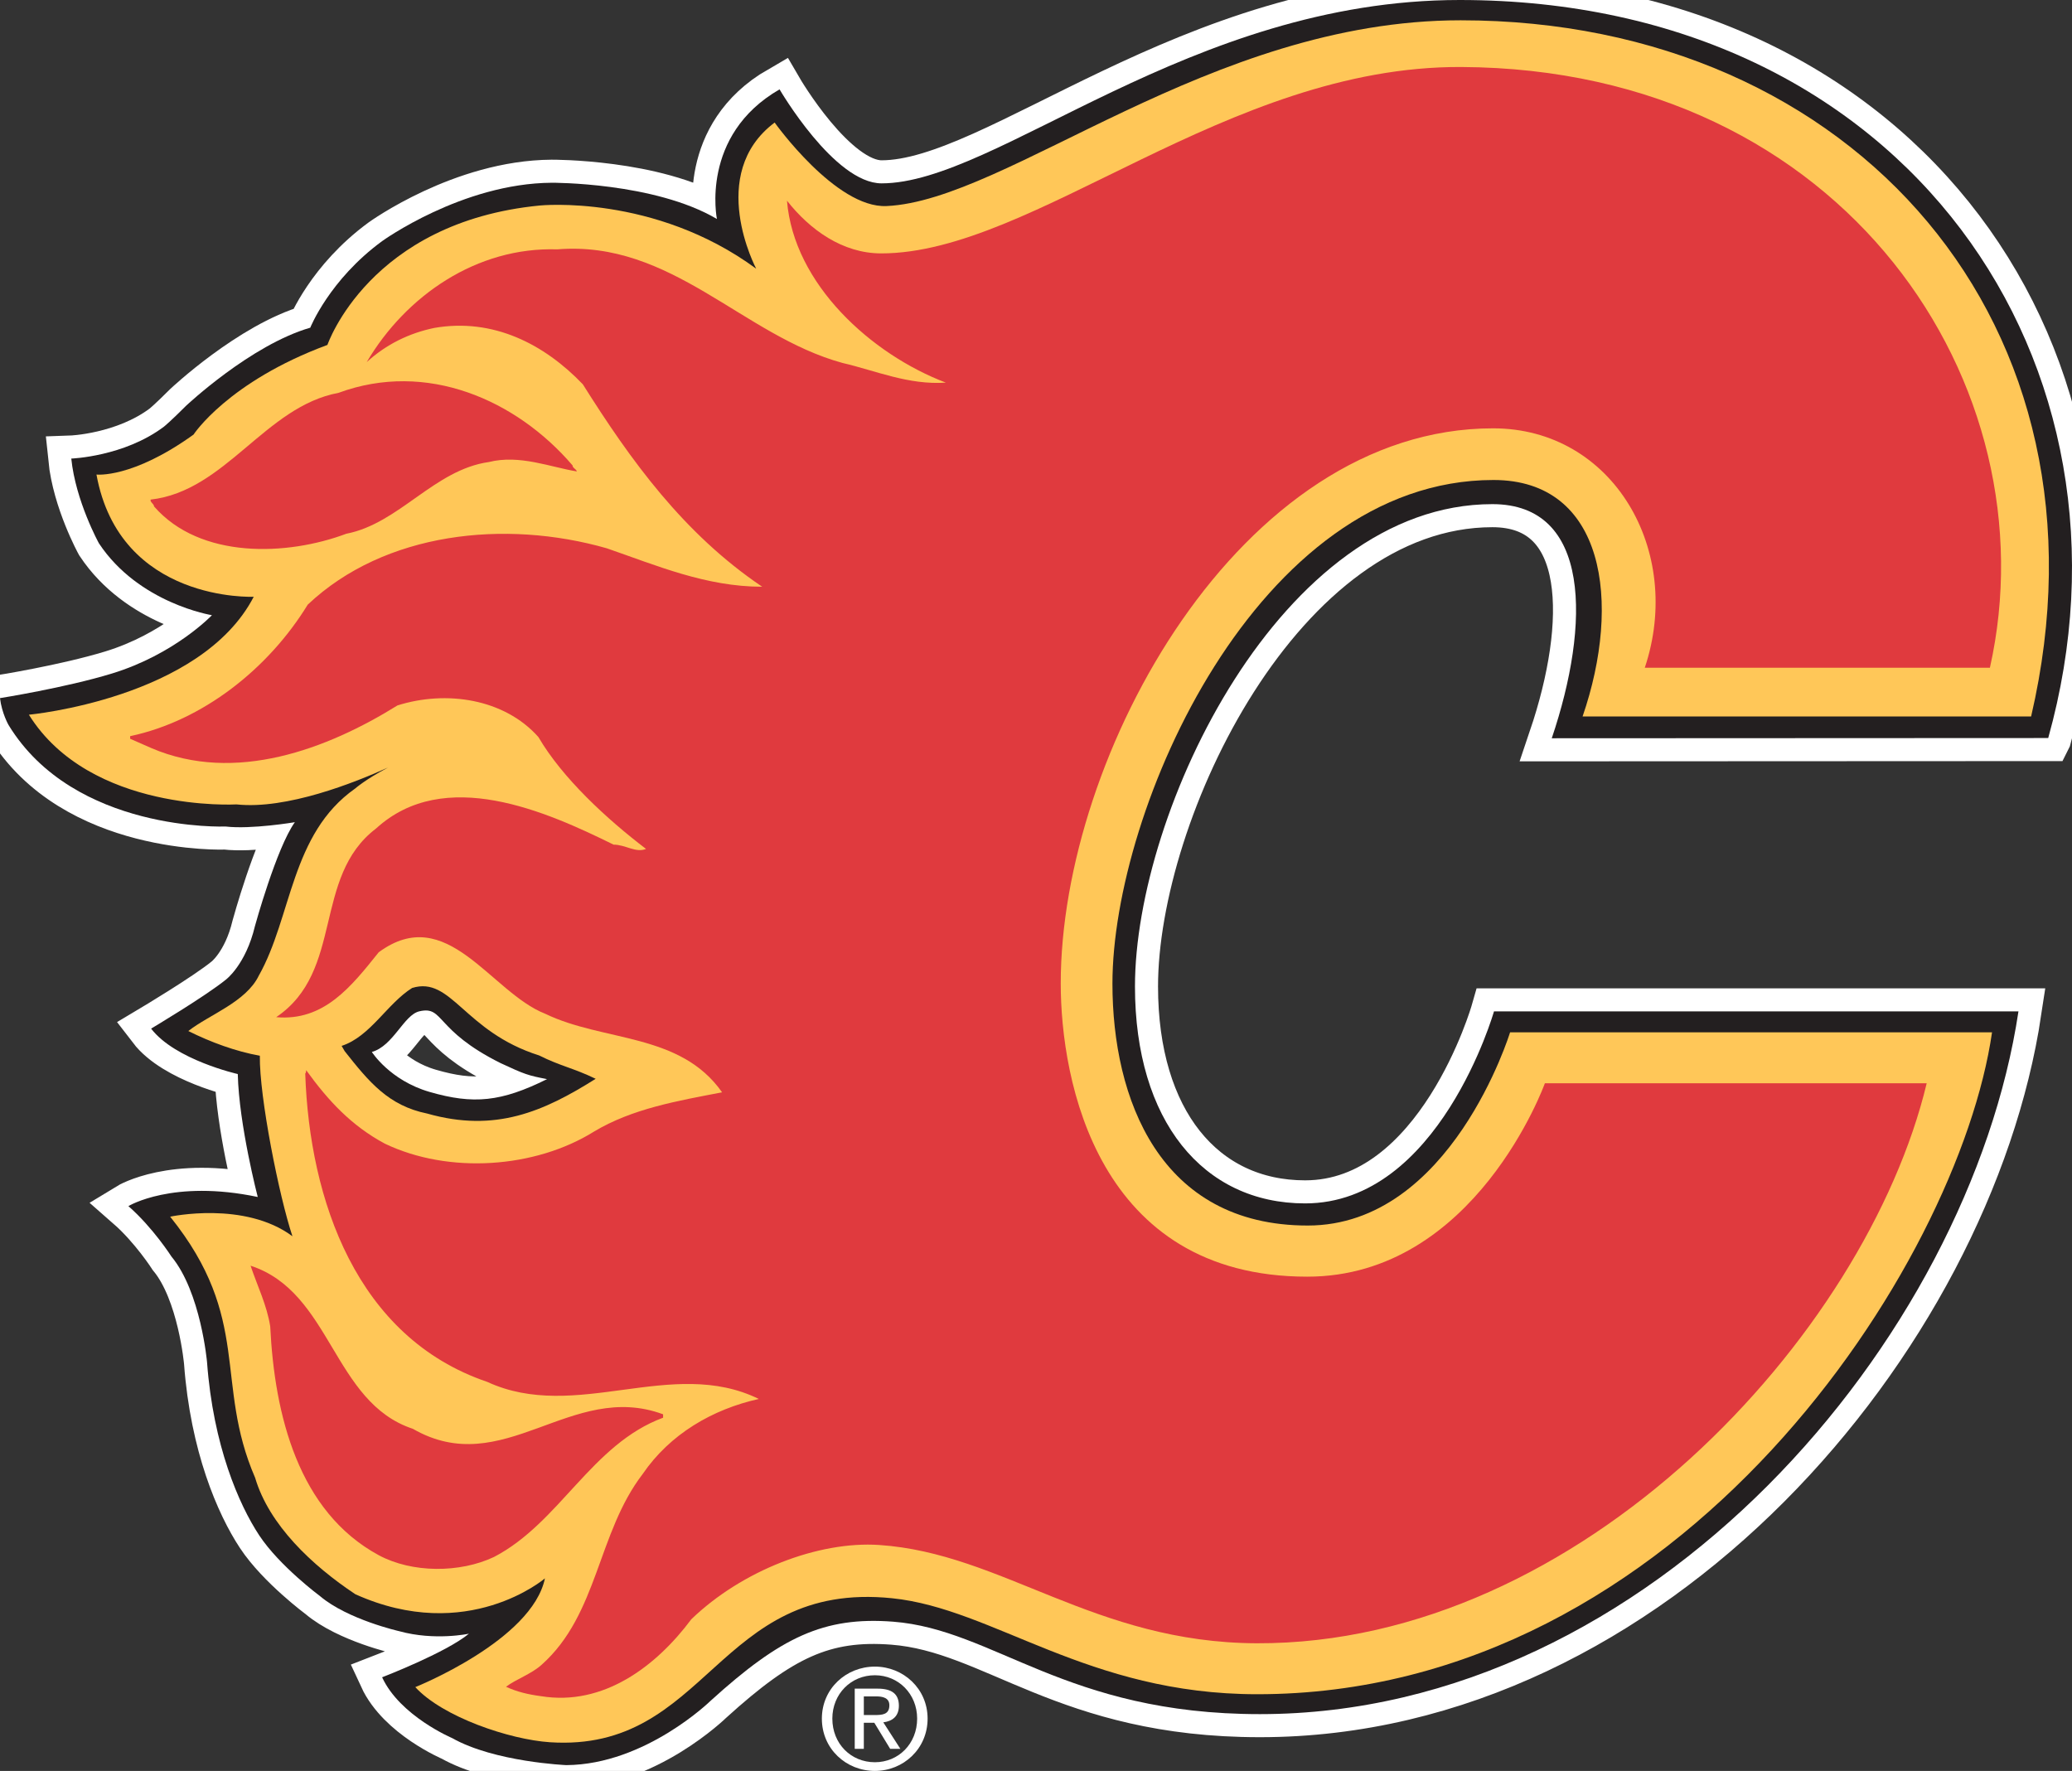
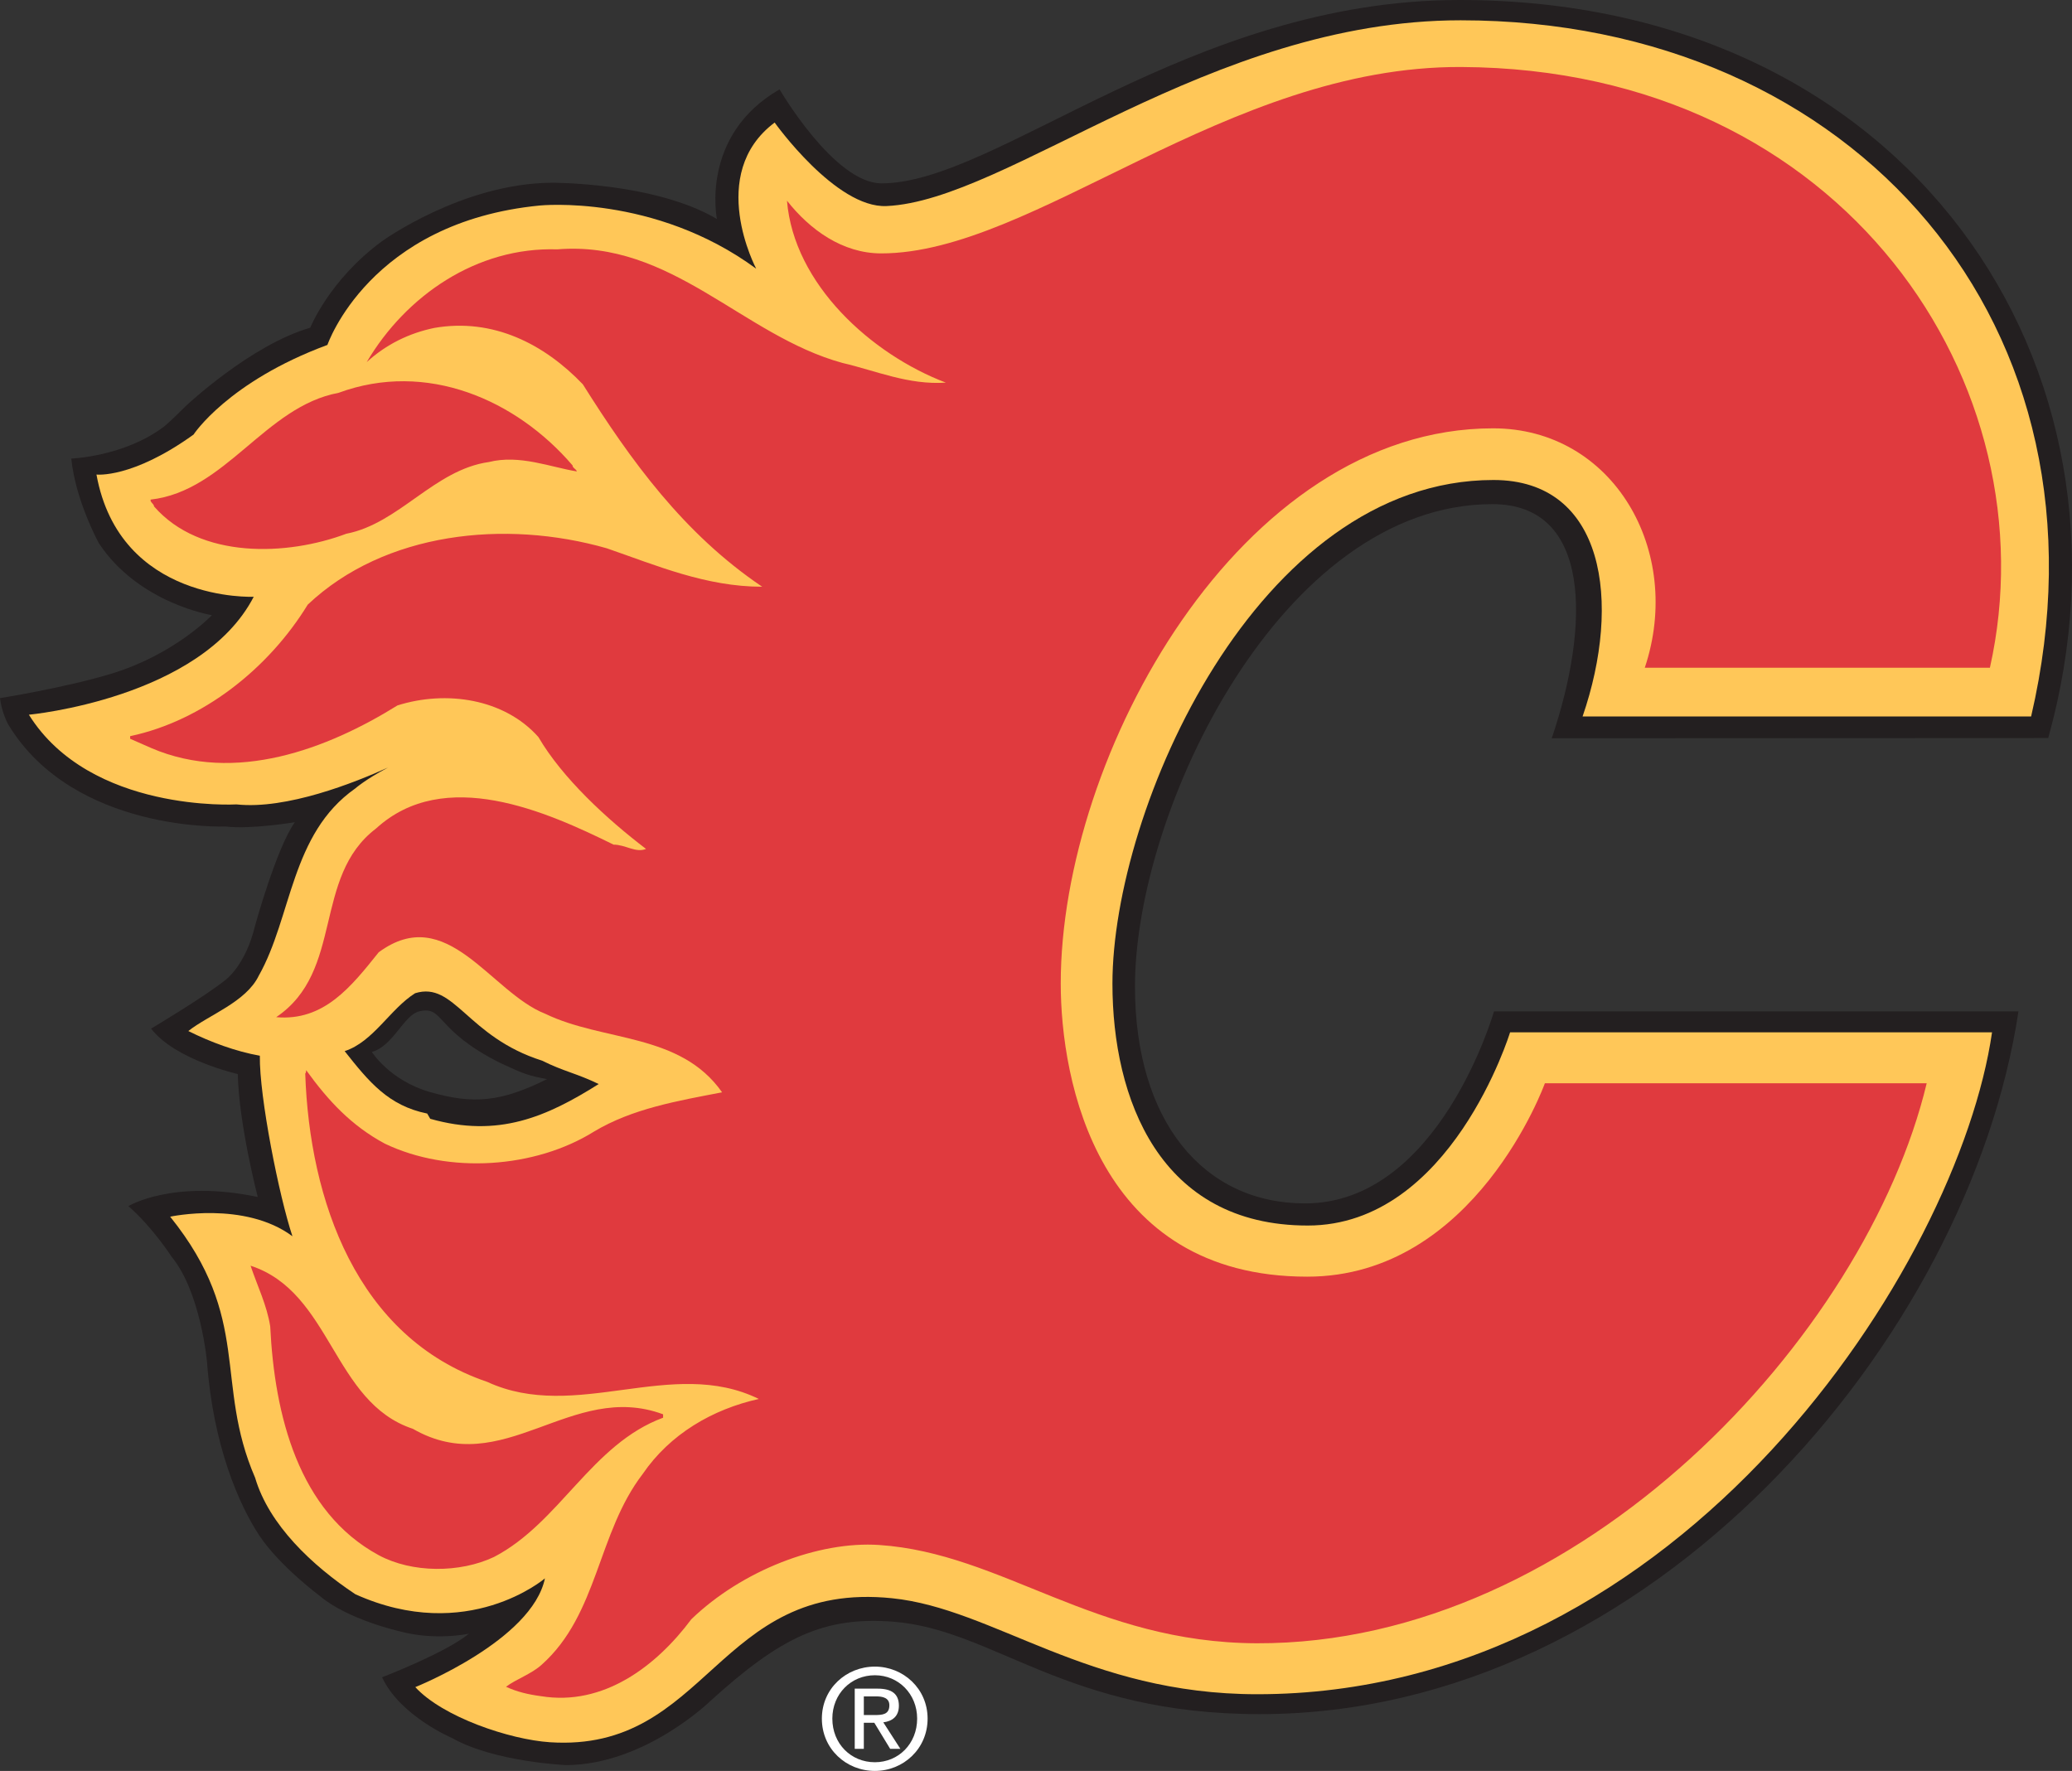
<svg xmlns="http://www.w3.org/2000/svg" width="216" height="184.629" viewBox="0 0 216 184.629">
  <rect x="0" y="0" width="216" height="184.629" fill="#333333" stroke="none" />
-   <path fill="#fff" d="M44.764 113.833c-4.129-1.2-6-4.16-6-4.16 2.244-.63 3.332-3.86 4.95-4.237 2.601-.604 1.549 1.951 8.469 5.399 2.537 1.183 2.881 1.291 4.844 1.67-4.779 2.376-7.675 2.662-12.263 1.328zm168.757-36.89c10.842-38.826-14.652-76.943-61.355-76.943-28.146 0-48.261 19.116-60.263 19.116-4.935 0-10.635-9.8-10.635-9.8-8.325 4.802-6.531 13.514-6.531 13.514-6.527-3.842-17.228-3.777-17.228-3.777-9.348.063-17.673 6.085-17.673 6.085-5.506 4.032-7.491 9.025-7.491 9.025-6.212 1.797-12.942 8.136-12.942 8.136-1.663 1.666-2.306 2.178-2.306 2.178-4.16 3.137-9.665 3.331-9.665 3.331.445 4.417 2.881 8.836 2.881 8.836 4.161 6.276 11.781 7.493 11.781 7.493s-3.878 4.083-10.438 6.085c-4.852 1.481-11.656 2.561-11.656 2.561.191 1.6.899 2.816.899 2.816 6.854 11.209 22.61 10.569 22.61 10.569 2.686.316 7.229-.45 7.229-.45-1.92 2.689-4.159 10.825-4.159 10.825-.96 4.032-3.01 5.571-3.01 5.571-2.117 1.728-7.815 5.125-7.815 5.125 2.499 3.262 9.034 4.736 9.034 4.736.125 5.316 2.082 12.817 2.082 12.817-8.871-1.867-13.485.952-13.485.952 2.562 2.242 4.484 5.251 4.484 5.251 3.072 3.712 3.715 11.017 3.715 11.017.642 8.707 3.329 14.856 5.44 18.057 2.116 3.203 6.344 6.34 6.344 6.34 2.88 2.438 8.258 3.653 8.258 3.653 3.717 1.026 7.259.259 7.259.259-2.39 1.981-9.05 4.544-9.05 4.544 1.861 4.035 7.3 6.339 7.3 6.339 4.418 2.502 11.912 2.819 11.912 2.819 8.259-.064 15.052-6.726 15.052-6.726 7.28-6.604 11.787-8.782 18.998-8.229 10.575.813 17.969 9.639 38.247 9.639 40.908 0 73.944-39.169 79.075-73.265h-54.675s-5.711 20.018-19.689 20.018c-10.651 0-17.737-8.627-17.737-22.621 0-18.306 15.262-50.281 37.262-50.281 10.292 0 10.225 12.473 6.187 24.409l51.754-.024z" />
-   <path stroke="#fff" stroke-width="4.809" d="M44.764 113.833c-4.129-1.2-6-4.16-6-4.16 2.244-.63 3.332-3.86 4.95-4.237 2.601-.604 1.549 1.951 8.469 5.399 2.537 1.183 2.881 1.291 4.844 1.67-4.779 2.376-7.675 2.662-12.263 1.328zm168.757-36.89c10.842-38.826-14.652-76.943-61.355-76.943-28.146 0-48.261 19.116-60.263 19.116-4.935 0-10.635-9.8-10.635-9.8-8.325 4.802-6.531 13.514-6.531 13.514-6.527-3.842-17.228-3.777-17.228-3.777-9.348.063-17.673 6.085-17.673 6.085-5.506 4.032-7.491 9.025-7.491 9.025-6.212 1.797-12.942 8.136-12.942 8.136-1.663 1.666-2.306 2.178-2.306 2.178-4.16 3.137-9.665 3.331-9.665 3.331.445 4.417 2.881 8.836 2.881 8.836 4.161 6.276 11.781 7.493 11.781 7.493s-3.878 4.083-10.438 6.085c-4.852 1.481-11.656 2.561-11.656 2.561.191 1.6.899 2.816.899 2.816 6.854 11.209 22.61 10.569 22.61 10.569 2.686.316 7.229-.45 7.229-.45-1.92 2.689-4.159 10.825-4.159 10.825-.96 4.032-3.01 5.571-3.01 5.571-2.117 1.728-7.815 5.125-7.815 5.125 2.499 3.262 9.034 4.736 9.034 4.736.125 5.316 2.082 12.817 2.082 12.817-8.871-1.867-13.485.952-13.485.952 2.562 2.242 4.484 5.251 4.484 5.251 3.072 3.712 3.715 11.017 3.715 11.017.642 8.707 3.329 14.856 5.44 18.057 2.116 3.203 6.344 6.34 6.344 6.34 2.88 2.438 8.258 3.653 8.258 3.653 3.717 1.026 7.259.259 7.259.259-2.39 1.981-9.05 4.544-9.05 4.544 1.861 4.035 7.3 6.339 7.3 6.339 4.418 2.502 11.912 2.819 11.912 2.819 8.259-.064 15.052-6.726 15.052-6.726 7.28-6.604 11.787-8.782 18.998-8.229 10.575.813 17.969 9.639 38.247 9.639 40.908 0 73.944-39.169 79.075-73.265h-54.675s-5.711 20.018-19.689 20.018c-10.651 0-17.737-8.627-17.737-22.621 0-18.306 15.262-50.281 37.262-50.281 10.292 0 10.225 12.473 6.187 24.409l51.754-.024z" fill="none" />
  <path fill="#231F20" d="M44.764 113.833c-4.129-1.2-6-4.16-6-4.16 2.244-.63 3.332-3.86 4.95-4.237 2.601-.604 1.549 1.951 8.469 5.399 2.537 1.183 2.881 1.291 4.844 1.67-4.779 2.376-7.675 2.662-12.263 1.328zm168.757-36.89c10.842-38.826-14.652-76.943-61.355-76.943-28.146 0-48.261 19.116-60.263 19.116-4.935 0-10.635-9.8-10.635-9.8-8.325 4.802-6.531 13.514-6.531 13.514-6.527-3.842-17.228-3.777-17.228-3.777-9.348.063-17.673 6.085-17.673 6.085-5.506 4.032-7.491 9.025-7.491 9.025-6.212 1.797-12.942 8.136-12.942 8.136-1.663 1.666-2.306 2.178-2.306 2.178-4.16 3.137-9.665 3.331-9.665 3.331.445 4.417 2.881 8.836 2.881 8.836 4.161 6.276 11.781 7.493 11.781 7.493s-3.878 4.083-10.438 6.085c-4.852 1.481-11.656 2.561-11.656 2.561.191 1.6.899 2.816.899 2.816 6.854 11.209 22.61 10.569 22.61 10.569 2.686.316 7.229-.45 7.229-.45-1.92 2.689-4.159 10.825-4.159 10.825-.96 4.032-3.01 5.571-3.01 5.571-2.117 1.728-7.815 5.125-7.815 5.125 2.499 3.262 9.034 4.736 9.034 4.736.125 5.316 2.082 12.817 2.082 12.817-8.871-1.867-13.485.952-13.485.952 2.562 2.242 4.484 5.251 4.484 5.251 3.072 3.712 3.715 11.017 3.715 11.017.642 8.707 3.329 14.856 5.44 18.057 2.116 3.203 6.344 6.34 6.344 6.34 2.88 2.438 8.258 3.653 8.258 3.653 3.717 1.026 7.259.259 7.259.259-2.39 1.981-9.05 4.544-9.05 4.544 1.861 4.035 7.3 6.339 7.3 6.339 4.418 2.502 11.912 2.819 11.912 2.819 8.259-.064 15.052-6.726 15.052-6.726 7.28-6.604 11.787-8.782 18.998-8.229 10.575.813 17.969 9.639 38.247 9.639 40.908 0 73.944-39.169 79.075-73.265h-54.675s-5.711 20.018-19.689 20.018c-10.651 0-17.737-8.627-17.737-22.621 0-18.306 15.262-50.281 37.262-50.281 10.292 0 10.225 12.473 6.187 24.409l51.754-.024z" />
-   <path fill="#FFC758" d="M44.535 116.095c-4.041-.822-6.064-3.291-8.606-6.509l-.316-.546c2.992-.972 4.731-4.391 7.347-6.038 4.117-1.273 5.396 4.555 13.244 7.034 2.243 1.122 3.575 1.312 5.894 2.435-5.42 3.413-10.459 5.641-17.563 3.624zm167.203-41.399c9.475-40.696-18.422-72.58-59.472-72.58-26.193 0-47.177 18.803-59.854 19.367-5.292.235-11.657-8.707-11.657-8.707-7.168 5.377-1.923 15.239-1.923 15.239-10.624-7.813-22.554-6.59-22.554-6.59-17.791 1.725-22.145 14.535-22.145 14.535-10.376 3.841-13.958 9.348-13.958 9.348-6.408 4.609-10.119 4.166-10.119 4.166 2.437 13.382 16.394 12.742 16.394 12.742-5.509 10.631-23.439 12.297-23.439 12.297 6.403 10.246 21.643 9.35 21.643 9.35 5.214.559 12.303-2.26 15.798-3.844-2.337 1.224-3.429 2.19-3.429 2.19-6.726 4.729-6.575 13.362-10.044 19.507-1.335 2.763-5.209 4.083-7.347 5.774 2.313 1.158 4.958 2.132 7.456 2.575-.063 4.285 2.012 14.675 3.397 18.819-4.998-3.715-12.745-2.038-12.745-2.038 8.586 10.684 4.55 17.279 8.857 27.221 1.452 4.918 5.937 9.143 10.448 12.141 11.69 5.264 19.762-1.654 19.762-1.654-1.344 6.473-13.512 11.337-13.512 11.337 2.851 3.118 9.844 5.471 14.028 5.747 16.513 1.086 17.363-16.887 35.673-15.013 10.618 1.086 20.345 10.008 38.065 10.008 44.328 0 73.116-44.87 76.604-69.01h-50.243s-6.162 20.146-21.094 20.146c-15.464 0-20.359-13.26-20.359-25.216 0-18.174 15.093-52.511 39.72-52.511 11.609 0 13.396 12.734 9.291 24.654h46.758z" />
+   <path fill="#FFC758" d="M44.535 116.095c-4.041-.822-6.064-3.291-8.606-6.509c2.992-.972 4.731-4.391 7.347-6.038 4.117-1.273 5.396 4.555 13.244 7.034 2.243 1.122 3.575 1.312 5.894 2.435-5.42 3.413-10.459 5.641-17.563 3.624zm167.203-41.399c9.475-40.696-18.422-72.58-59.472-72.58-26.193 0-47.177 18.803-59.854 19.367-5.292.235-11.657-8.707-11.657-8.707-7.168 5.377-1.923 15.239-1.923 15.239-10.624-7.813-22.554-6.59-22.554-6.59-17.791 1.725-22.145 14.535-22.145 14.535-10.376 3.841-13.958 9.348-13.958 9.348-6.408 4.609-10.119 4.166-10.119 4.166 2.437 13.382 16.394 12.742 16.394 12.742-5.509 10.631-23.439 12.297-23.439 12.297 6.403 10.246 21.643 9.35 21.643 9.35 5.214.559 12.303-2.26 15.798-3.844-2.337 1.224-3.429 2.19-3.429 2.19-6.726 4.729-6.575 13.362-10.044 19.507-1.335 2.763-5.209 4.083-7.347 5.774 2.313 1.158 4.958 2.132 7.456 2.575-.063 4.285 2.012 14.675 3.397 18.819-4.998-3.715-12.745-2.038-12.745-2.038 8.586 10.684 4.55 17.279 8.857 27.221 1.452 4.918 5.937 9.143 10.448 12.141 11.69 5.264 19.762-1.654 19.762-1.654-1.344 6.473-13.512 11.337-13.512 11.337 2.851 3.118 9.844 5.471 14.028 5.747 16.513 1.086 17.363-16.887 35.673-15.013 10.618 1.086 20.345 10.008 38.065 10.008 44.328 0 73.116-44.87 76.604-69.01h-50.243s-6.162 20.146-21.094 20.146c-15.464 0-20.359-13.26-20.359-25.216 0-18.174 15.093-52.511 39.72-52.511 11.609 0 13.396 12.734 9.291 24.654h46.758z" />
  <path fill="#E03A3E" d="M60.137 49.149c-2.761-.447-5.967-1.782-9.173-.98-5.696.801-9.351 6.411-14.867 7.478-6.149 2.314-15.229 2.669-20.038-2.849 0-.268-.44-.445-.354-.712 7.834-.891 11.931-9.705 19.588-11.131 9.172-3.382 18.522.711 24.395 7.569 0 .268.36.356.449.625zM43.04 148.962c9.436 5.433 16.469-5.074 26.086-1.513v.355c-7.472 2.76-10.768 10.953-17.625 14.517-3.563 1.689-8.547 1.689-12.023-.185-8.37-4.536-10.859-14.599-11.309-23.861-.354-2.225-1.331-4.181-2.048-6.318 8.462 2.758 8.55 14.245 16.919 17.005zM207.442 69.616c6.577-29.347-15.067-62.438-55.11-62.631-24.439-.119-44.562 19.433-60.466 19.433-4.036 0-7.443-2.466-9.825-5.494.714 8.726 8.815 16.025 16.561 18.967-3.917.264-7.303-1.249-10.773-2.051-10.418-2.85-17.814-12.823-29.743-11.843-8.369-.268-15.761 4.808-19.856 11.754 2.05-1.872 4.455-3.026 7.037-3.562 6.141-1.07 11.482 1.689 15.49 5.874 4.986 7.924 10.509 15.584 18.7 21.107-5.88 0-11.041-2.229-16.203-4.008-10.602-3.031-23.156-1.695-31.172 5.873-4.092 6.681-10.95 12.112-18.515 13.715v.271l2.224.976c8.73 3.743 18.342.088 25.644-4.452 5.077-1.604 11.133-.711 14.693 3.297 2.491 4.27 7.127 8.547 11.218 11.663-1.069.444-2.137-.447-3.382-.447-7.033-3.468-17.632-8.189-24.753-1.689-6.676 5.075-3.294 14.872-10.419 19.676 4.987.445 7.837-3.206 10.687-6.765 7.125-5.255 11.665 4.184 17.362 6.411 6.059 2.937 14.069 1.957 18.434 8.189-4.634.892-9.352 1.692-13.359 4.098-6.142 3.826-15.137 4.454-21.814 1.246-3.472-1.873-5.875-4.452-8.188-7.658 0 .09 0 .267-.094.357.448 13.182 5.341 27.514 18.969 32.143 9.261 4.272 19.228-2.673 28.316 1.782-4.811 1.069-9.262 3.65-12.114 7.834-4.717 6.145-4.629 14.605-10.506 19.859-1.068.979-2.669 1.511-3.735 2.312 1.157.535 2.312.805 3.647.981 6.503 1.067 12.021-3.121 15.67-8.017 5.259-5.074 13.235-8.172 19.593-7.744 12.833.862 22.4 10.182 39.344 10.246 33.739.128 63.522-32.026 69.849-58.384h-39.803s-7.244 20.164-24.773 20.164c-21.877 0-25.698-20.429-25.698-30.572 0-23.822 18.68-57.872 45.071-57.872 12.522 0 19.893 12.788 15.814 24.96l35.978.001z" />
  <path fill="#fff" d="M90.051 178.802v-1.943h1.297c.663 0 1.366.144 1.366.924 0 .963-.718 1.02-1.526 1.02h-1.137zm0 .805h1.093l1.655 2.722h1.063l-1.781-2.765c.92-.115 1.625-.606 1.625-1.729 0-1.233-.735-1.784-2.212-1.784h-2.391v6.277h.948v-2.721zm1.152 5.022c2.966 0 5.497-2.3 5.497-5.454 0-3.123-2.531-5.422-5.497-5.422-2.996 0-5.526 2.299-5.526 5.422 0 3.154 2.531 5.454 5.526 5.454zm-4.434-5.454c0-2.572 1.944-4.521 4.435-4.521 2.458 0 4.406 1.948 4.406 4.521 0 2.622-1.948 4.548-4.406 4.548-2.491 0-4.435-1.926-4.435-4.548z" />
</svg>